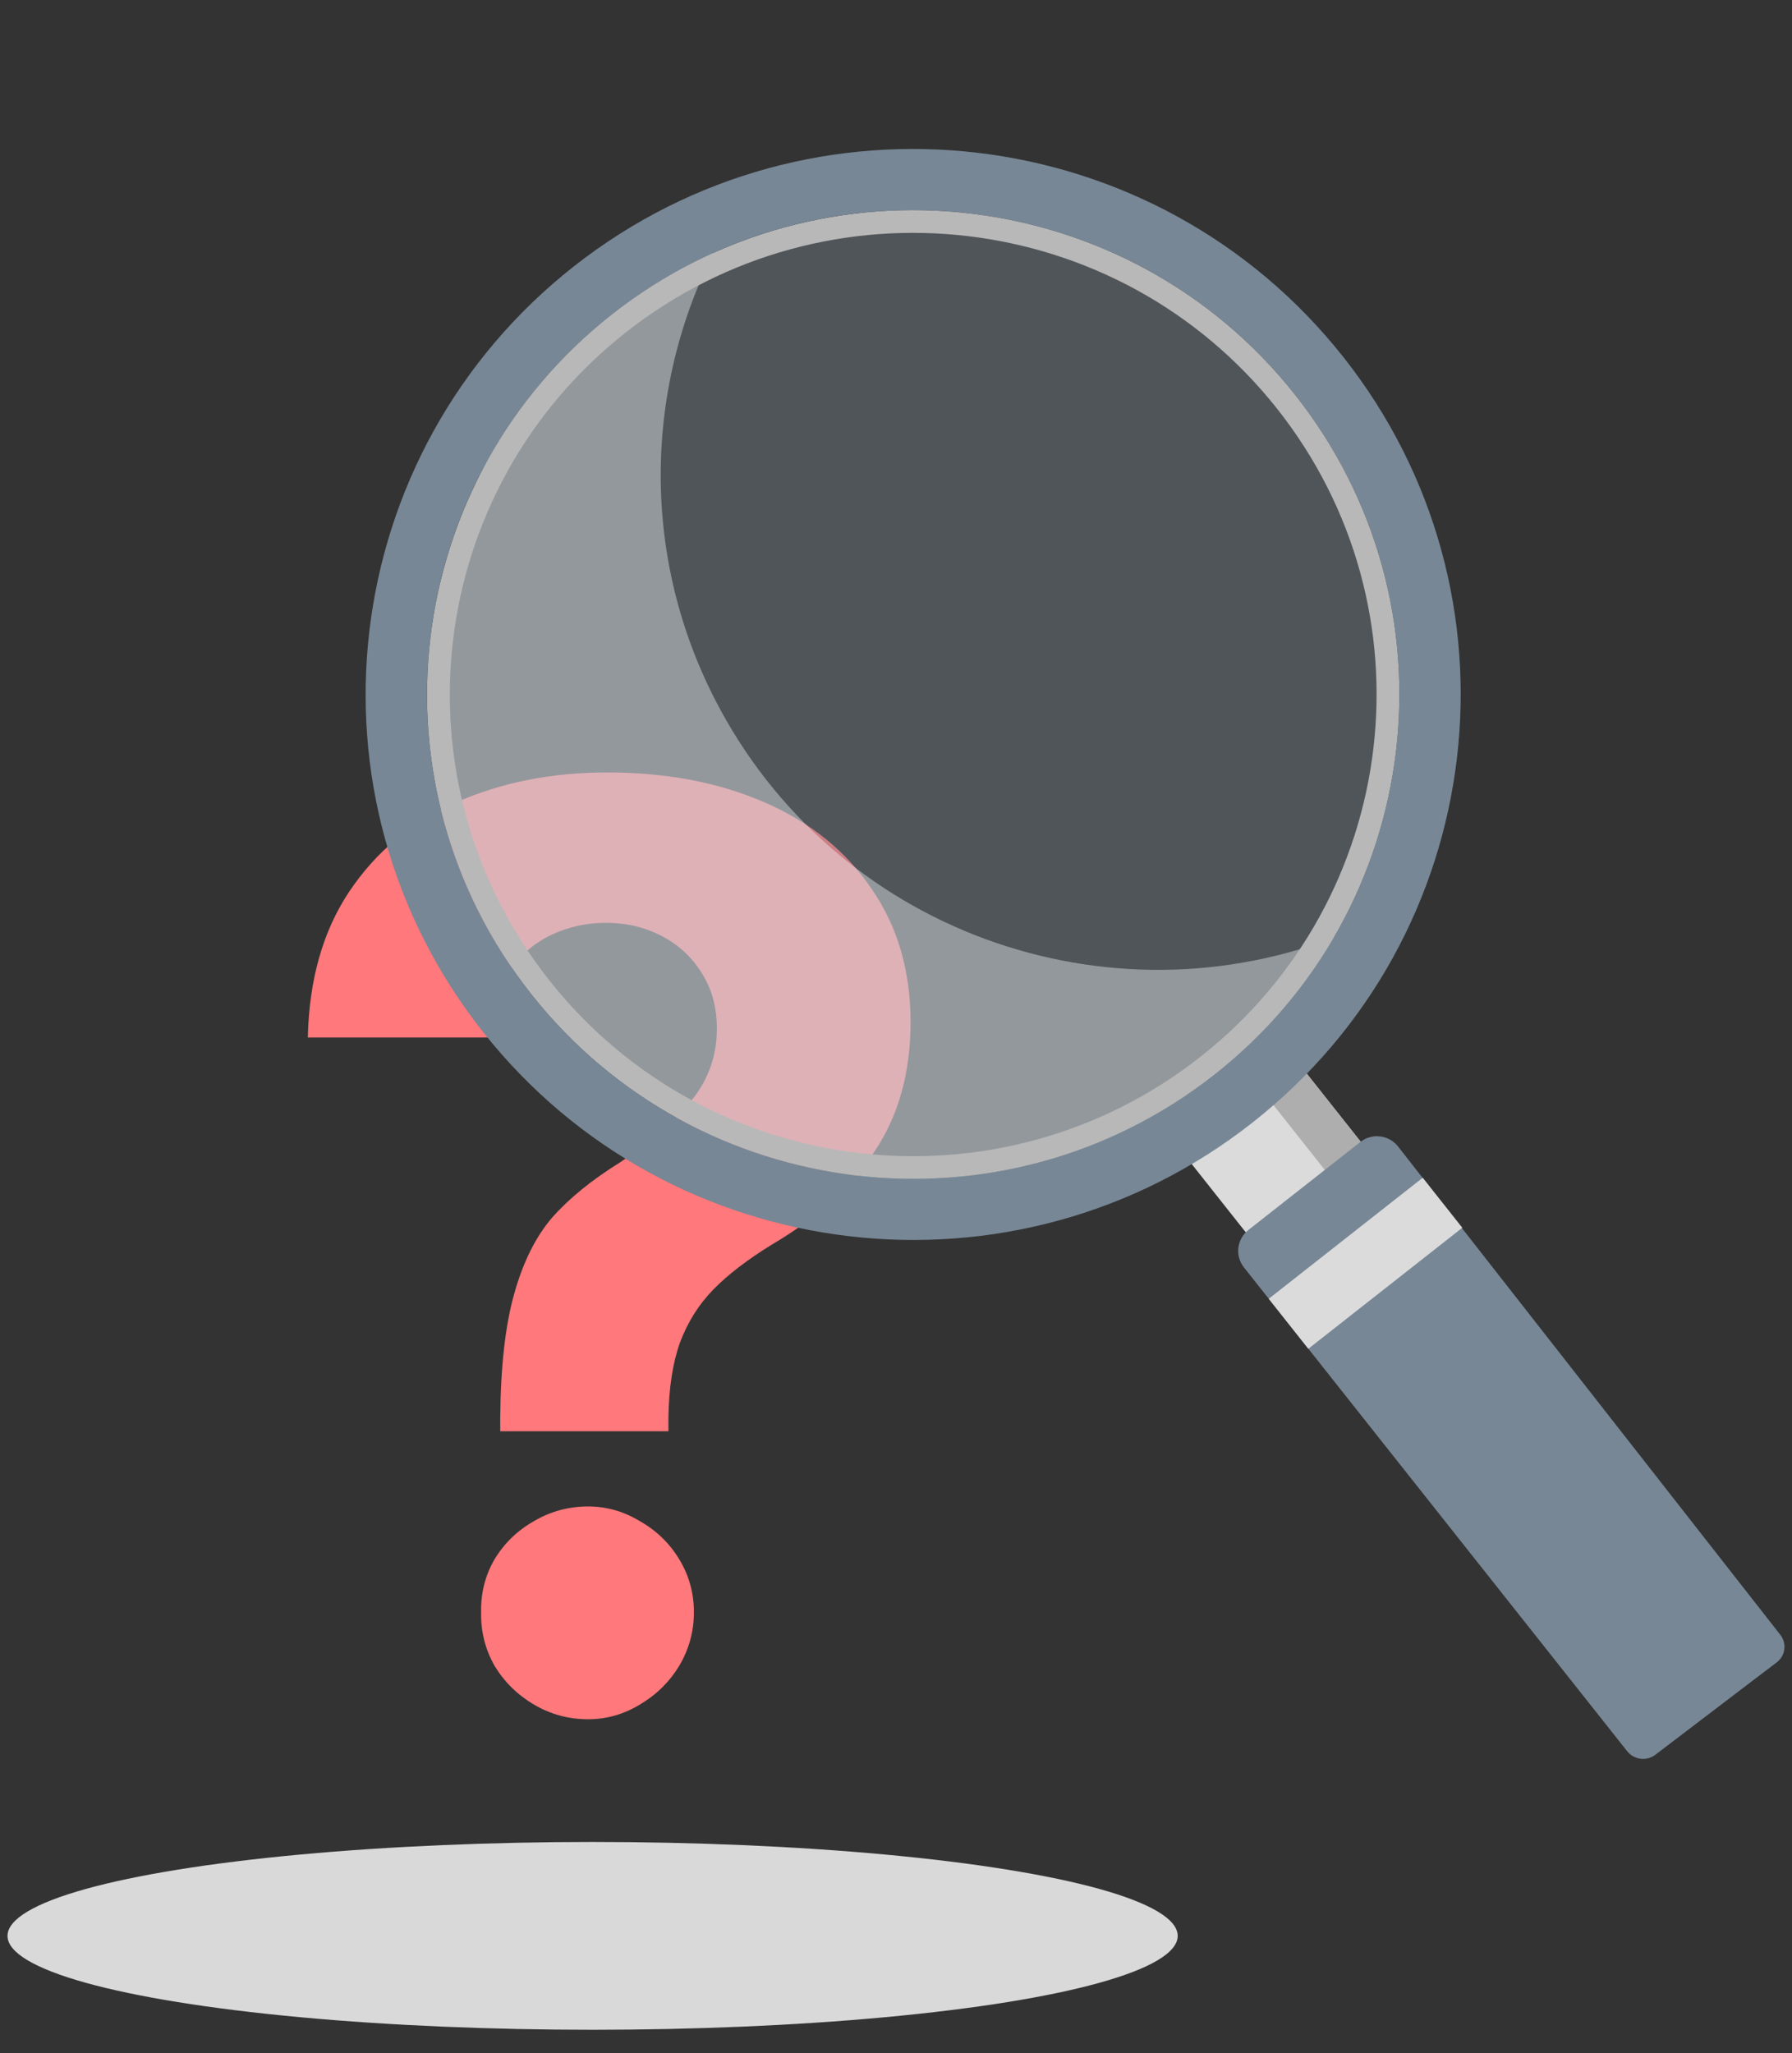
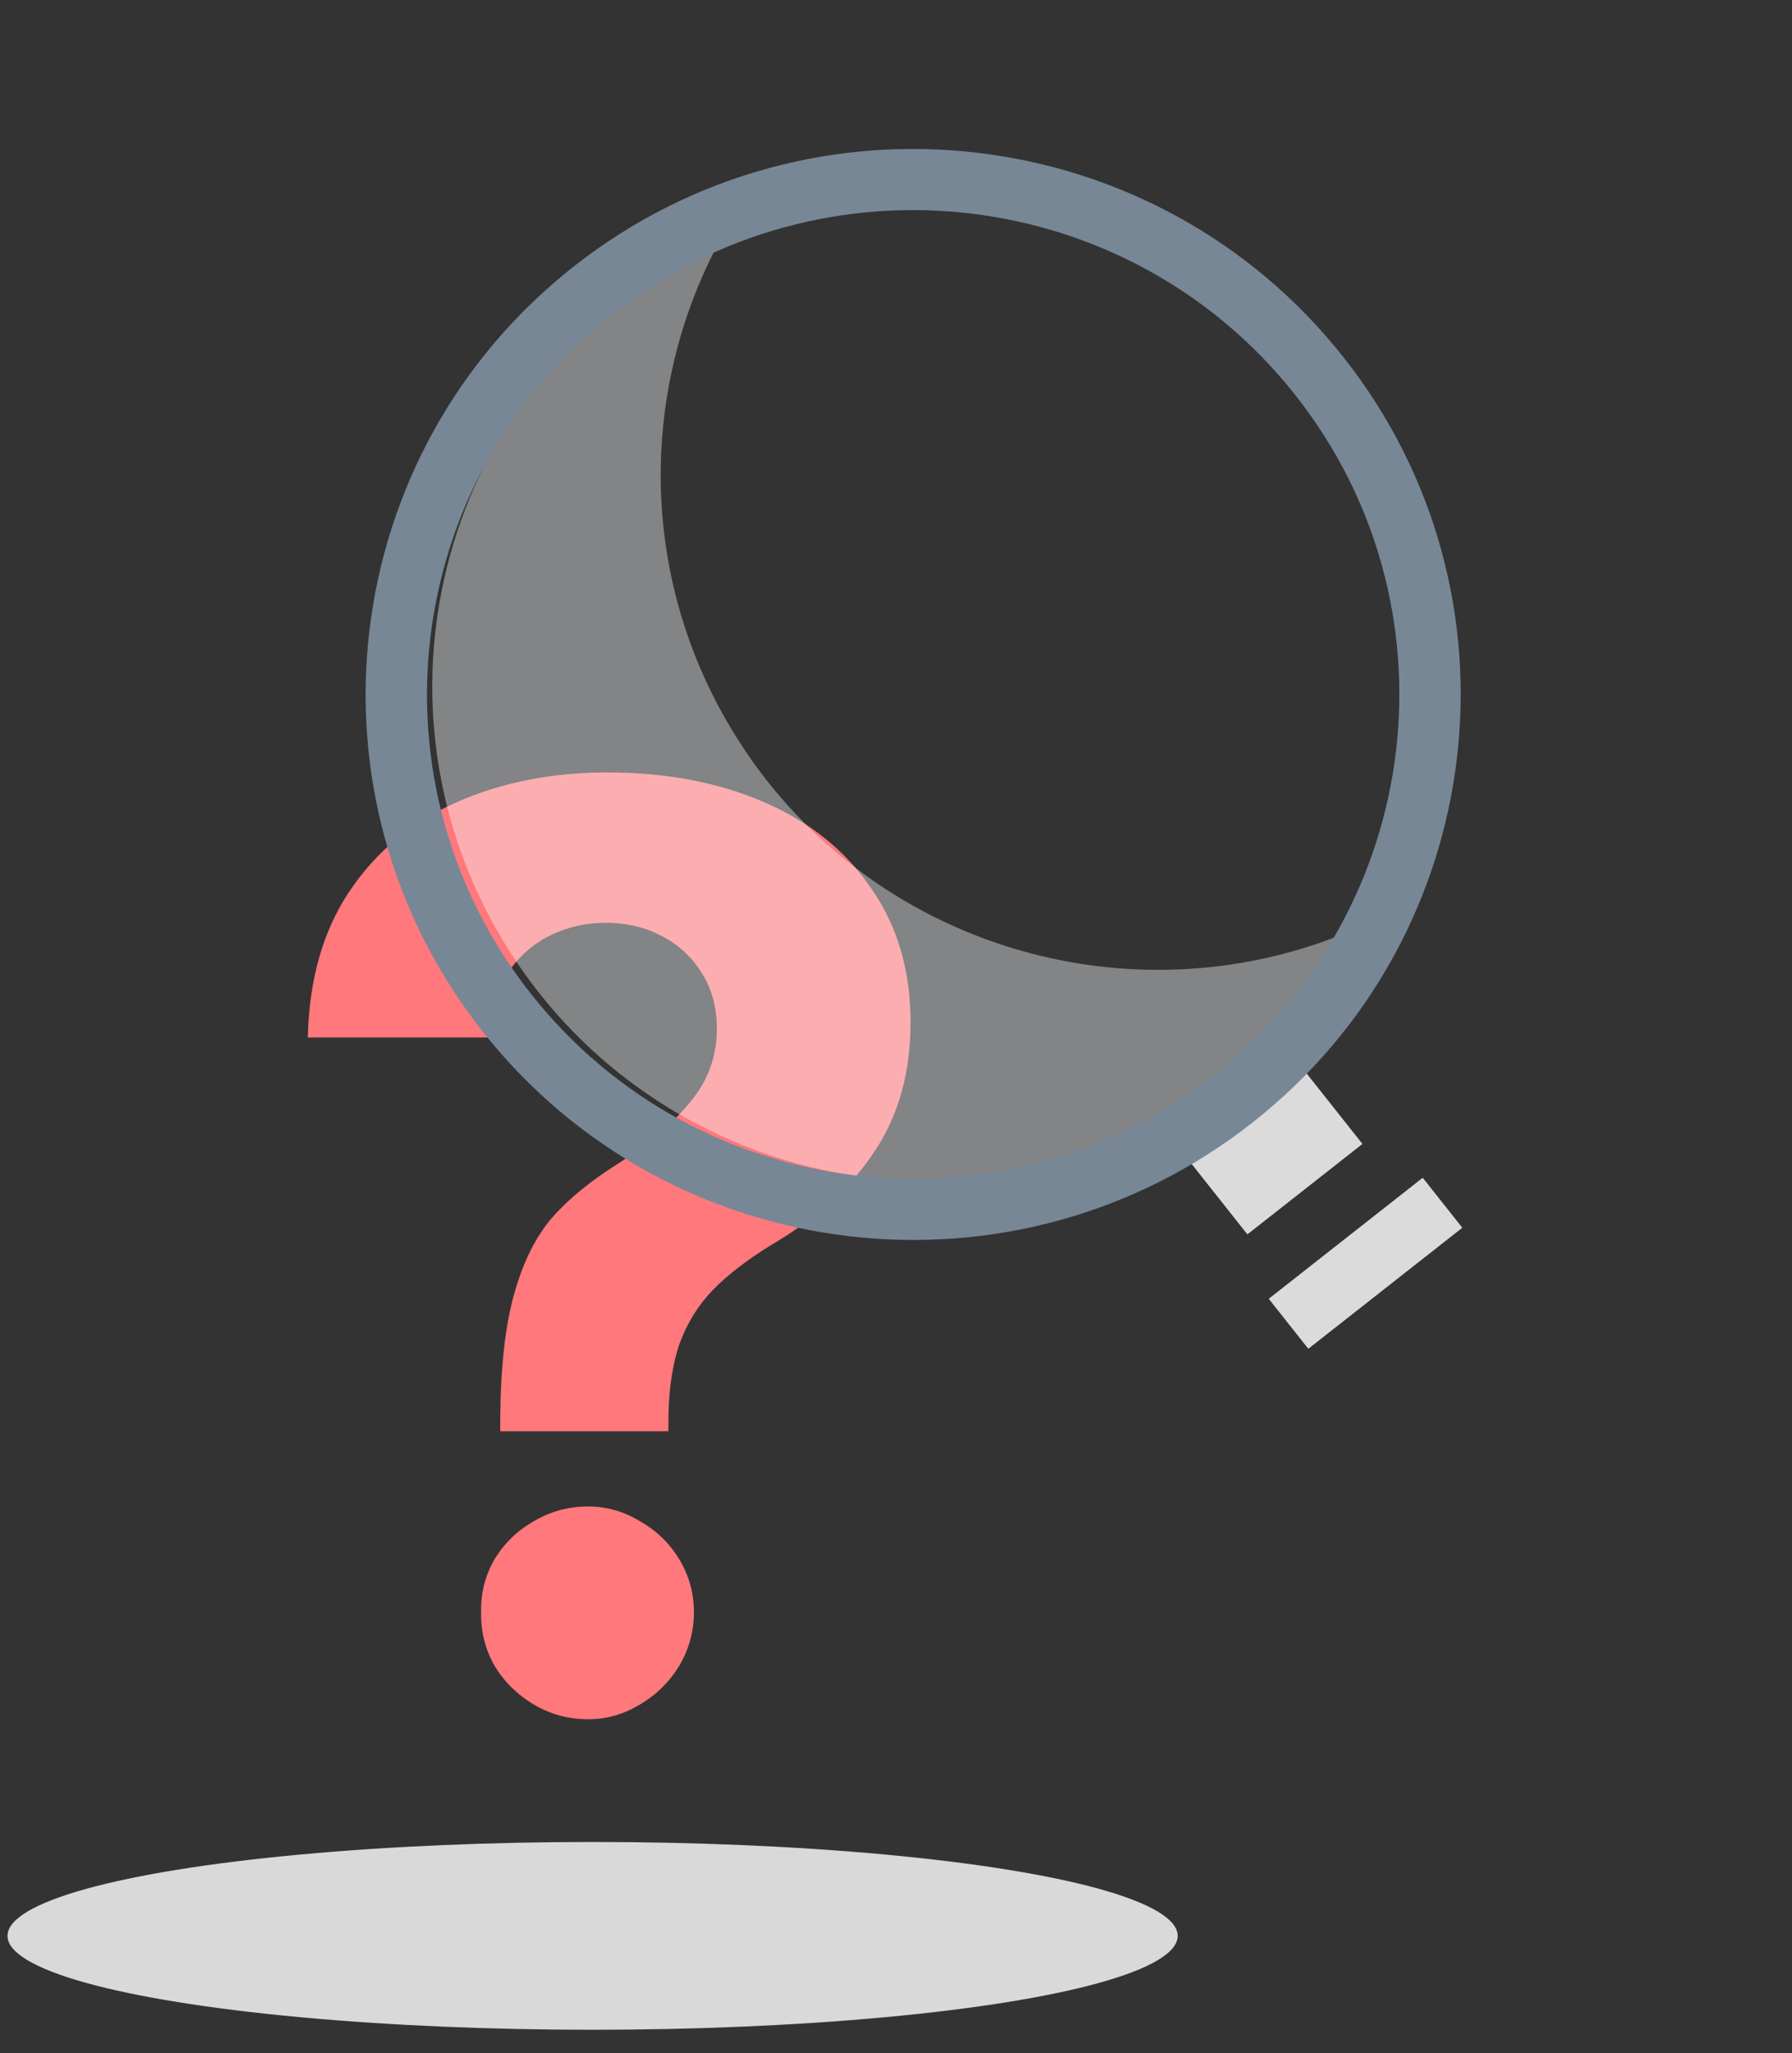
<svg xmlns="http://www.w3.org/2000/svg" width="103" height="118" viewBox="0 0 103 118" fill="none">
  <rect x="0" y="0" width="103" height="118" fill="#333333" stroke="none" />
  <ellipse cx="34.062" cy="111.265" rx="33.63" ry="5.397" fill="#D9D9D9" />
  <path d="M28.753 81.457C28.777 78.527 29.046 76.159 29.558 74.353C30.071 72.522 30.803 71.057 31.756 69.958C32.732 68.859 34.026 67.81 35.637 66.809C37.419 65.637 38.787 64.453 39.739 63.256C40.715 62.06 41.204 60.681 41.204 59.118C41.204 57.922 40.923 56.872 40.361 55.969C39.8 55.041 39.031 54.321 38.054 53.808C37.078 53.295 36.004 53.039 34.832 53.039C33.66 53.039 32.561 53.295 31.536 53.808C30.535 54.321 29.717 55.078 29.082 56.079C28.472 57.055 28.142 58.239 28.093 59.631H17.693C17.766 56.31 18.56 53.515 20.073 51.245C21.611 48.95 23.662 47.241 26.226 46.118C28.814 44.97 31.707 44.397 34.905 44.397C38.298 44.397 41.314 44.97 43.95 46.118C46.587 47.265 48.638 48.925 50.103 51.098C51.592 53.247 52.337 55.798 52.337 58.752C52.337 61.633 51.653 64.099 50.286 66.149C48.943 68.2 46.99 69.982 44.426 71.496C42.986 72.375 41.839 73.254 40.984 74.133C40.154 74.987 39.519 76.001 39.08 77.172C38.665 78.344 38.445 79.772 38.42 81.457V82.263H28.753V81.457ZM33.806 98.815C32.683 98.815 31.646 98.535 30.694 97.973C29.741 97.412 28.985 96.667 28.423 95.739C27.886 94.787 27.63 93.762 27.654 92.663C27.63 91.564 27.886 90.551 28.423 89.624C28.985 88.696 29.741 87.963 30.694 87.426C31.646 86.865 32.683 86.584 33.806 86.584C34.856 86.584 35.845 86.865 36.773 87.426C37.725 87.963 38.481 88.696 39.043 89.624C39.605 90.551 39.885 91.564 39.885 92.663C39.885 93.762 39.605 94.787 39.043 95.739C38.481 96.667 37.725 97.412 36.773 97.973C35.845 98.535 34.856 98.815 33.806 98.815Z" fill="#FF787B" />
-   <path opacity="0.39" d="M72.232 59.92C83.793 48.402 84.388 30.32 73.56 19.533C62.732 8.746 44.583 9.338 33.021 20.856C21.46 32.374 20.866 50.456 31.693 61.243C42.521 72.03 60.671 71.438 72.232 59.92Z" fill="#7F8B99" />
  <path opacity="0.4" d="M41.733 41.38C36.628 32.465 36.895 21.962 41.508 13.578C40.752 13.925 40.002 14.306 39.266 14.725C25.559 22.51 20.787 39.889 28.603 53.541C36.419 67.192 53.865 71.948 67.57 64.162C72.325 61.461 76.005 57.603 78.457 53.148C65.145 59.249 49.128 54.298 41.733 41.381V41.38Z" fill="#F9FCFF" />
-   <path d="M81.697 67.755L80.182 68.945L82.457 71.819L83.972 70.628L81.697 67.755Z" fill="#AEAEAE" />
  <path d="M74.4 60.811L67.787 66.008L71.697 70.946L78.31 65.749L74.4 60.811Z" fill="#DBDBDB" />
-   <path d="M74.399 60.808L72.336 62.43L76.246 67.368L78.31 65.746L74.399 60.808Z" fill="#AEAEAE" />
-   <path d="M101.779 95.807L102.126 95.543C102.622 95.165 102.714 94.455 102.329 93.963L80.349 65.886C79.823 65.224 78.859 65.111 78.194 65.633L71.752 70.696C71.087 71.22 70.973 72.18 71.497 72.843L93.527 100.653C93.92 101.149 94.642 101.24 95.146 100.855L100.92 96.458" fill="#778796" />
  <path d="M81.775 67.692L72.924 74.648L75.199 77.522L84.05 70.566L81.775 67.692Z" fill="#DBDBDB" />
-   <path d="M35.182 18.063C23.066 27.585 20.993 45.09 30.551 57.16C40.109 69.231 57.68 71.297 69.797 61.774C81.913 52.252 83.987 34.747 74.428 22.675C64.87 10.605 47.3 8.539 35.182 18.062V18.063ZM68.985 60.75C57.436 69.826 40.689 67.857 31.579 56.353C22.468 44.847 24.445 28.163 35.993 19.087C47.542 10.011 64.289 11.98 73.399 23.484C82.509 34.99 80.532 51.674 68.985 60.75Z" fill="#B8B8B8" />
  <path d="M77.193 20.497C66.428 6.904 46.641 4.576 32.995 15.301C19.35 26.025 17.015 45.74 27.78 59.333C38.544 72.926 58.332 75.254 71.978 64.53C85.622 53.806 87.959 34.092 77.194 20.497H77.193ZM30.548 57.157C20.989 45.086 23.063 27.582 35.179 18.06C47.295 8.537 64.867 10.603 74.425 22.673C83.983 34.744 81.91 52.25 69.794 61.772C57.678 71.295 40.106 69.229 30.548 57.158V57.157Z" fill="#778796" />
</svg>